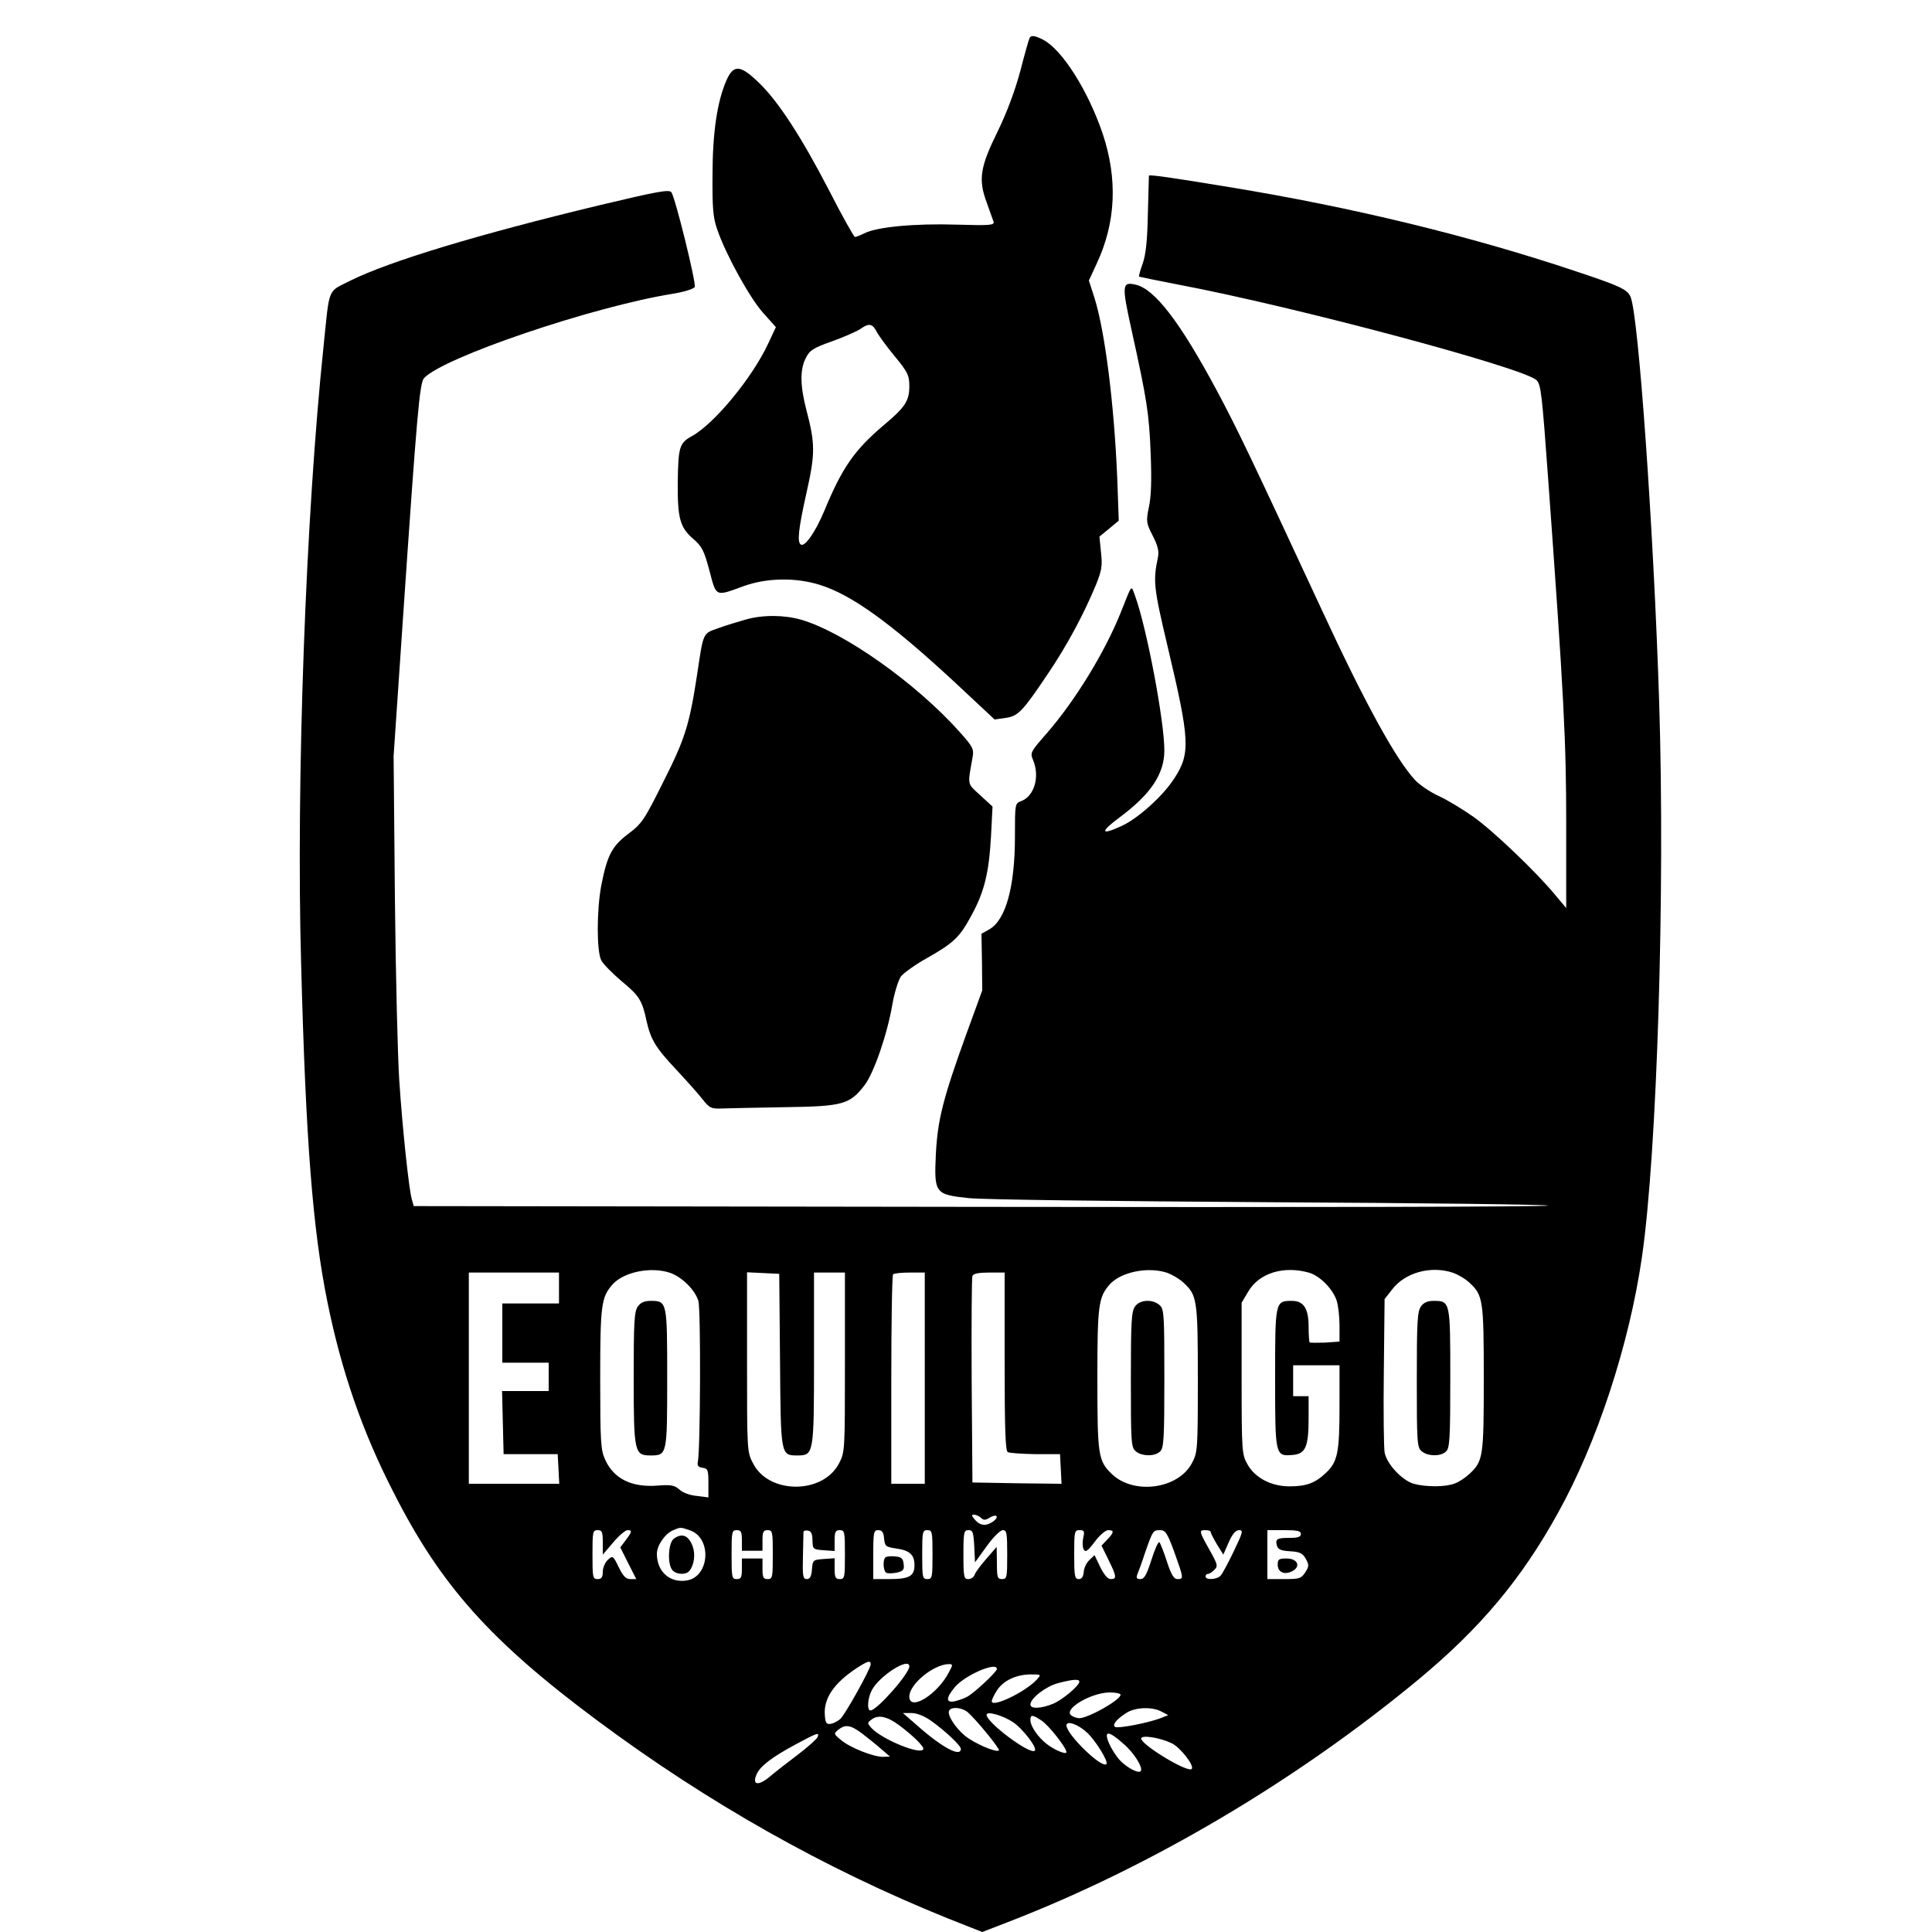
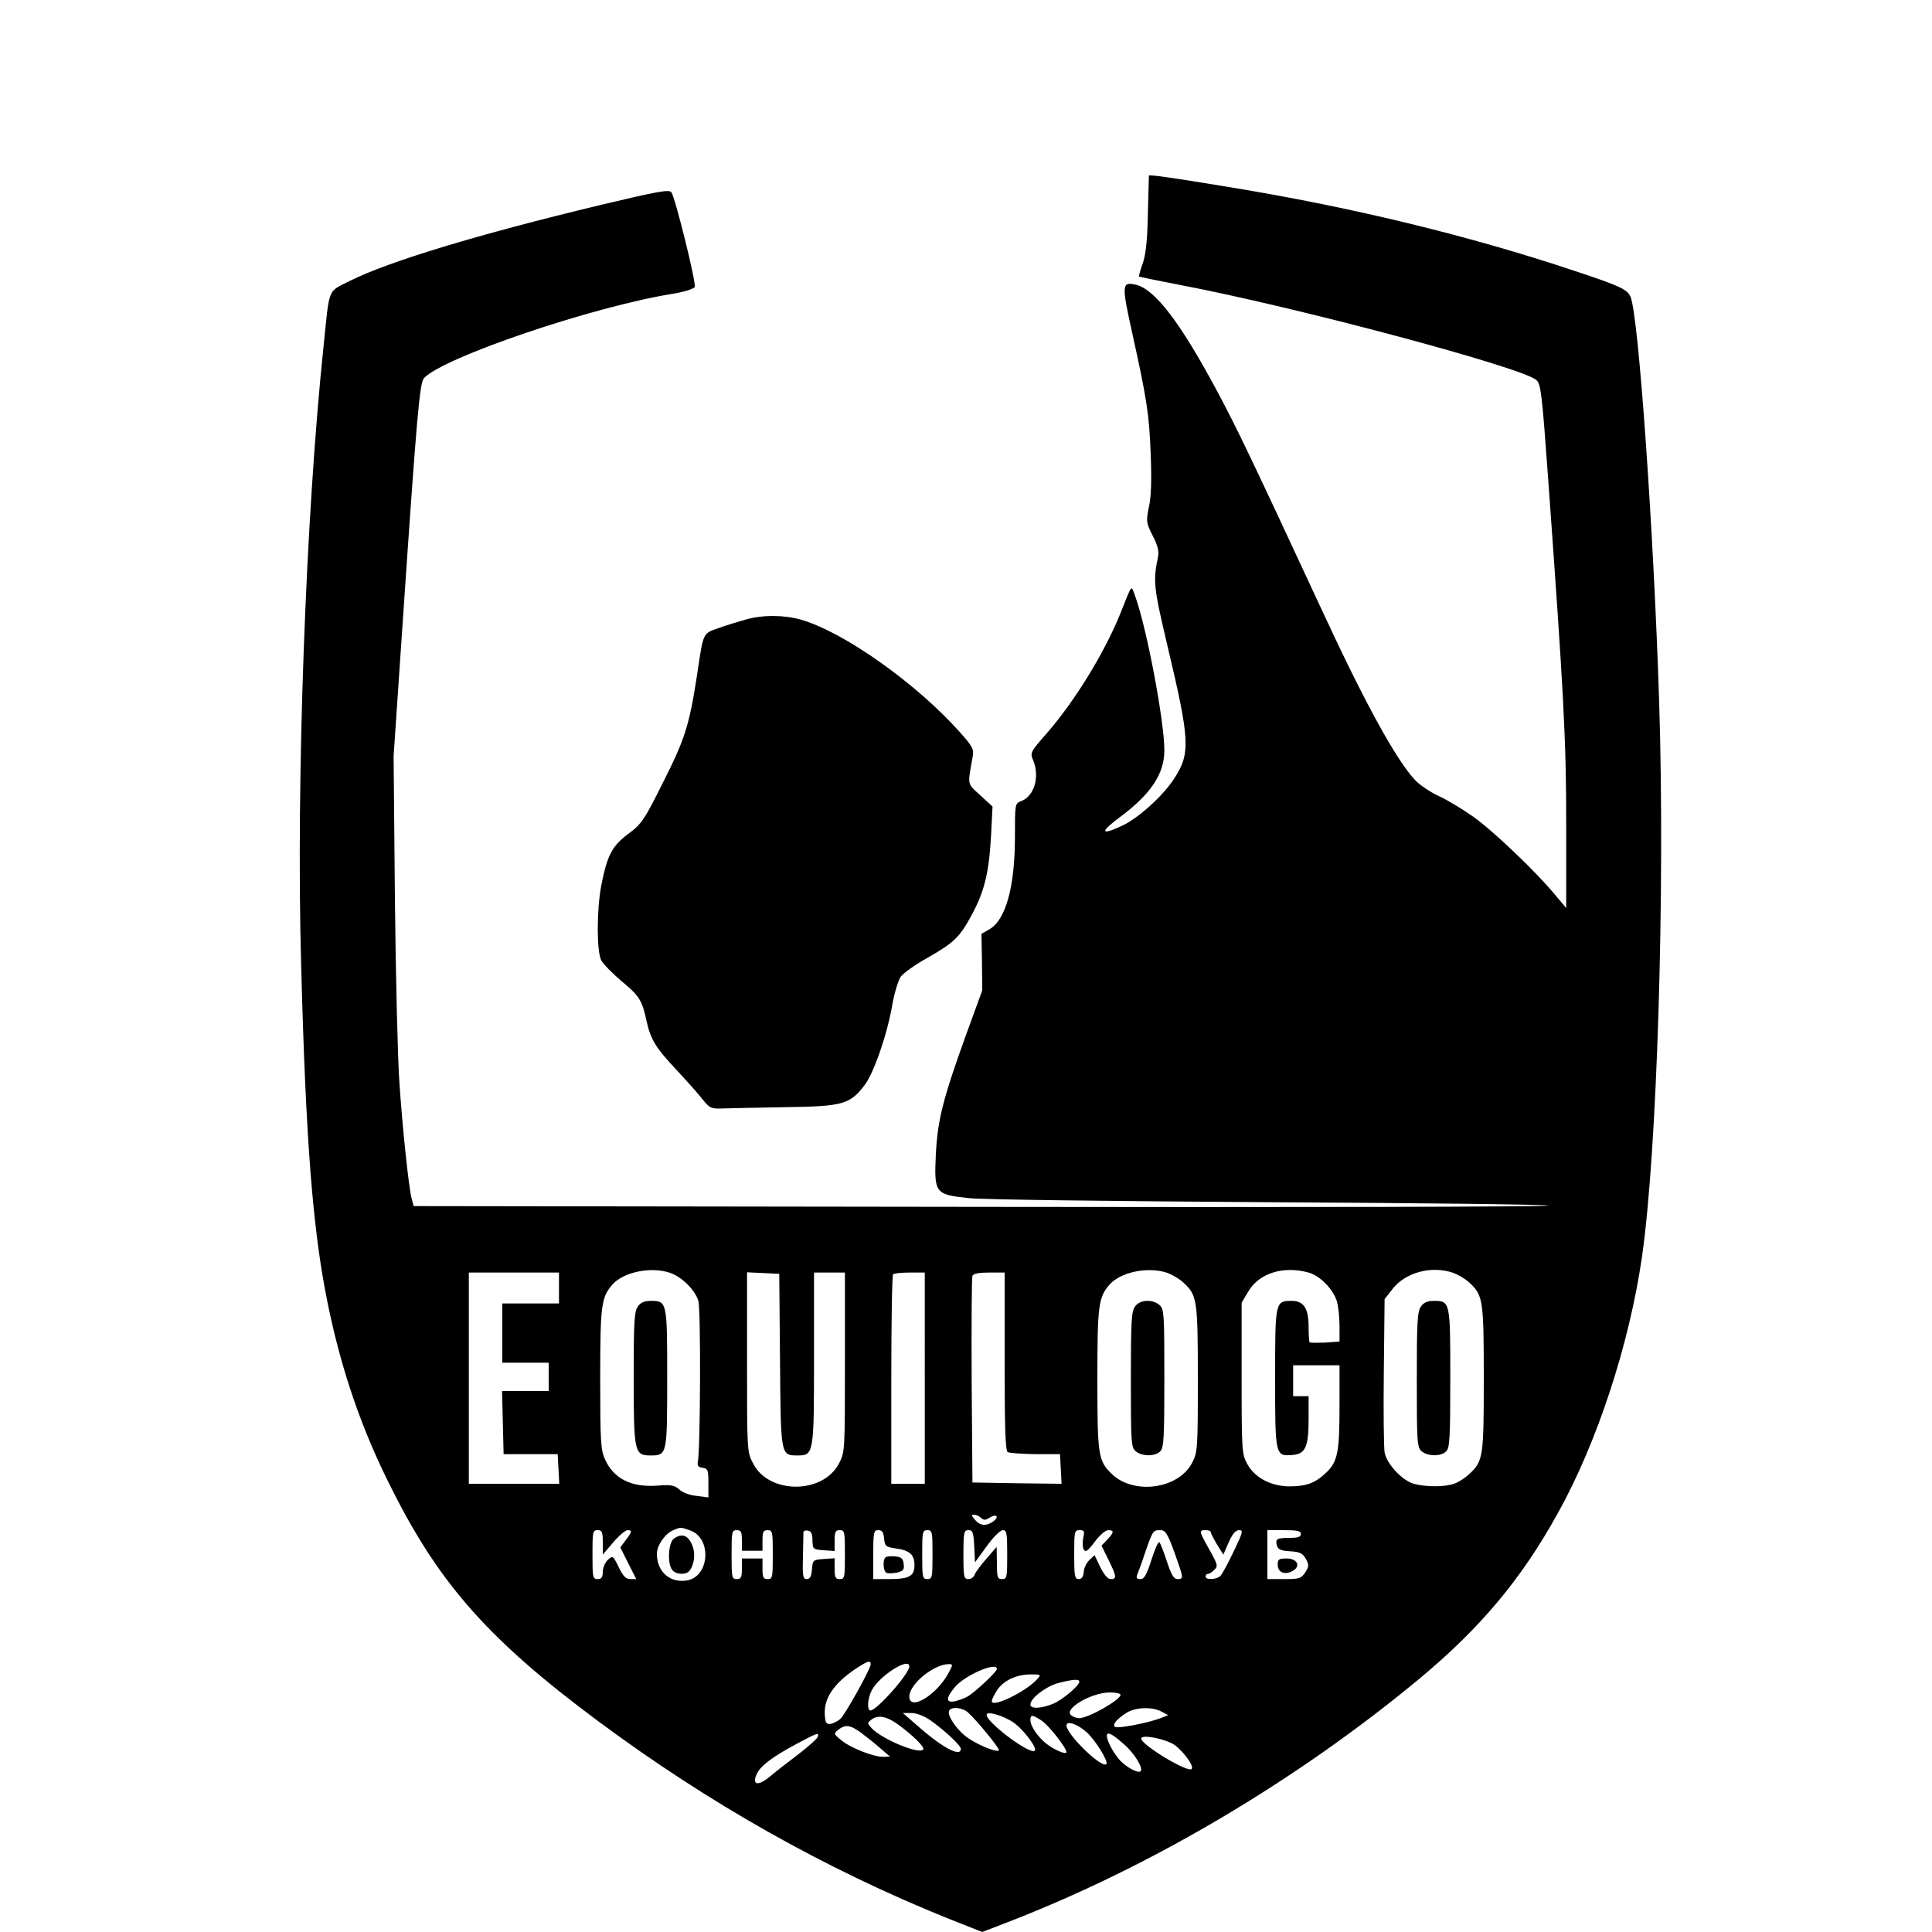
<svg xmlns="http://www.w3.org/2000/svg" height="750pt" preserveAspectRatio="xMidYMid meet" viewBox="0 0 750 750" width="750pt">
  <g transform="matrix(.1 0 0 -.1 0 750)">
-     <path d="m3997 7353c-3-5-19-62-36-128-21-78-52-161-88-235-68-138-76-186-43-275 12-33 24-67 27-76 4-13-13-15-144-11-162 5-308-9-356-33-16-8-34-15-38-15s-49 80-99 178c-107 207-197 346-272 419-74 72-100 74-128 11-36-82-54-204-54-368-1-126 2-165 18-210 32-95 126-266 178-324l50-56-30-64c-62-133-209-311-296-359-49-27-53-42-55-182-1-136 9-172 58-215 36-31 44-46 65-125 27-103 22-101 131-61 90 33 203 35 296 6 125-38 280-151 527-380l153-143 42 6c50 7 66 24 168 176 72 107 137 228 184 342 22 55 25 73 19 125l-6 61 38 31 37 31-6 168c-12 284-47 564-88 696l-22 68 31 67c74 159 81 327 23 502-57 168-157 327-232 366-31 16-46 18-52 7zm-593-1142c8-15 40-59 71-96 49-60 55-72 55-114 0-57-16-82-100-152-114-97-161-165-230-332-34-81-75-141-91-131-15 9-10 59 22 202 34 151 34 189-1 322-24 93-25 155-2 200 15 30 28 39 102 65 47 17 97 39 110 48 34 24 47 21 64-12z" />
    <path d="m4460 6818c0-1-2-68-4-148-2-105-8-158-20-193-10-27-16-50-14-51s71-15 153-31c455-86 1341-323 1390-371 17-17 21-53 45-384 61-842 70-1013 70-1338v-327l-42 50c-75 91-242 250-318 304-41 29-102 66-135 81s-74 43-91 61c-75 80-197 303-364 664-271 583-327 701-407 850-142 265-241 394-315 410-53 12-54-1-14-182 58-263 67-318 73-476 4-100 2-166-7-205-11-56-11-61 15-112 20-39 25-61 20-84-19-92-17-115 38-347 86-363 89-413 26-510-43-68-141-156-204-185-84-39-86-24-6 35 119 89 171 167 171 258 0 114-68 473-113 598-17 45-10 53-56-62-61-153-176-341-286-468-65-74-67-77-54-107 26-64 4-139-47-158-24-9-24-11-24-137 0-197-36-325-100-361l-30-17 2-110 1-110-62-170c-90-249-111-331-118-465-7-152-4-157 127-171 55-6 548-12 1173-16 592-3 1077-9 1077-13 0-5-991-7-2202-5l-2202 3-8 29c-11 41-36 275-48 458-6 88-14 408-17 710l-5 550 36 530c55 806 65 917 82 937 73 80 655 278 968 328 43 7 80 19 83 26 6 16-76 349-91 368-9 11-54 3-276-50-475-114-821-219-971-294-89-45-79-21-103-255-69-655-107-1687-87-2398 18-687 45-1030 102-1311 54-267 135-502 255-736 184-364 377-580 794-890 429-319 881-574 1359-767l134-53 101 39c551 213 1116 547 1591 940 240 199 400 389 542 646 153 274 278 657 327 995 59 407 90 1418 67 2150-21 664-80 1503-111 1577-12 29-38 42-216 101-410 137-866 248-1344 326-230 38-310 49-310 44zm-1859-4259c46-16 97-66 110-109 10-33 8-578-2-625-3-15 2-21 19-23 20-3 22-9 22-59v-56l-46 6c-25 2-55 13-67 25-18 16-32 19-83 15-102-8-171 26-205 101-17 37-19 70-19 314 0 286 4 316 48 366 43 48 148 70 223 45zm1930 0c19-7 47-23 63-38 53-49 56-65 56-374 0-277-1-285-23-327-53-100-224-124-310-43-54 52-57 71-57 370 0 287 4 317 48 367 43 48 148 70 223 45zm549 1c43-12 93-62 109-109 6-19 11-62 11-97v-62l-56-4c-31-1-58-1-60 1s-4 30-4 60c0 72-19 101-65 101-65 0-65-2-65-300 0-302 0-304 69-298 49 4 61 32 61 141v87h-30-30v60 60h90 90v-157c0-181-7-217-52-260-42-40-76-53-142-53-71 0-134 33-163 85-22 39-23 48-23 334v294l25 42c42 73 137 102 235 75zm561-1c19-7 47-23 63-38 53-49 56-66 56-371s-2-322-56-372c-16-15-42-32-57-37-36-14-111-14-159-1-45 13-105 77-113 122-3 18-5 159-3 314l3 281 29 37c50 66 151 94 237 65zm-3471-59v-60h-110-110v-115-115h90 90v-55-55h-90-91l3-122 3-123h105 105l3-57 3-58h-176-175v410 410h175 175zm858-279c3-372 2-371 68-371 63 0 64 5 64 377v333h60 60v-348c0-344 0-349-23-393-63-121-274-120-334 1-23 43-23 51-23 393v348l63-3 62-3zm562-71v-410h-65-65v403c0 222 3 407 7 410 3 4 33 7 65 7h58zm310 66c0-265 3-347 12-353 7-4 56-7 108-8h95l3-58 3-57-173 2-173 3-3 395c-1 217 0 401 3 407 3 9 26 13 65 13h60zm-92-608c10-10 17-10 33 0 27 17 40 5 15-14-27-19-50-18-71 6-14 16-15 20-4 20 8 0 21-6 27-12zm-1129-49c85-30 76-178-11-194-66-12-118 33-118 103 0 33 32 79 64 92 28 12 28 12 65-1zm-339-46v-48l41 48c22 26 47 47 55 47 19 0 18-6-7-39l-21-28 31-62 31-61h-23c-17 0-28 11-45 46-22 45-23 46-42 29-11-10-20-31-20-47 0-21-5-28-20-28-19 0-20 7-20 95s1 95 20 95c17 0 20-7 20-47zm540 7v-40h40 40v40c0 33 3 40 20 40 19 0 20-7 20-95s-1-95-20-95c-17 0-20 7-20 40v40h-40-40v-40c0-33-3-40-20-40-19 0-20 7-20 95s1 95 20 95c17 0 20-7 20-40zm274 0c1-34 2-35 44-38l42-3v40c0 34 3 41 20 41 19 0 20-7 20-95s-1-95-20-95c-17 0-20 7-20 41v40l-42-3c-42-3-43-4-46-40-2-28-8-38-20-38-15 0-17 11-15 88 1 48 2 91 2 95 1 5 9 7 18 5 12-2 17-13 17-38zm278 8c3-30 6-33 45-39 54-7 73-24 73-65 0-43-21-54-99-54h-61v95c0 87 2 95 19 95 15 0 21-8 23-32zm188-63c0-88-1-95-20-95s-20 7-20 95 1 95 20 95 20-7 20-95zm162 33 3-63 45 62c25 35 53 63 63 63 15 0 17-11 17-95 0-88-1-95-20-95-18 0-20 7-20 63l-1 62-39-45c-22-25-43-53-46-62-3-10-14-18-25-18-17 0-19 8-19 95 0 88 2 95 20 95 16 0 19-8 22-62zm423 32c-3-16-3-36 2-45 7-12 15-7 43 30 18 25 42 45 52 45 24 0 23-9-4-37l-22-23 27-55c32-65 33-75 9-75-12 0-26 17-41 47l-22 46-21-20c-11-11-21-32-21-47-2-17-8-26-19-26-16 0-18 11-18 95 0 90 1 95 21 95 18 0 20-4 14-30zm354-56c36-101 37-104 12-104-14 0-24 16-41 68-12 37-25 70-29 75-4 4-18-26-31-68-19-59-28-75-43-75-14 0-17 4-12 18 4 9 18 47 30 84 30 86 31 88 59 88 20 0 28-12 55-86zm141 79c0-5 11-26 24-48l25-40 21 48c14 32 27 47 40 47 17 0 15-8-20-81-21-44-44-87-51-95-13-16-59-19-59-4 0 6 4 10 9 10s17 7 25 16c15 14 13 21-19 78-41 73-41 76-15 76 11 0 20-3 20-7zm350-8c0-11-11-15-43-15-50 0-57-4-50-30 4-15 16-20 51-22 38-2 49-8 61-29 13-24 13-29-2-53-16-24-23-26-82-26h-65v95 95h65c51 0 65-3 65-15zm-1670-506c0-17-99-195-118-212-9-8-26-17-37-19-17-2-21 3-23 34-5 64 34 123 123 182 43 28 55 32 55 15zm150-8c0-28-126-171-151-171-14 0-11 48 5 78 29 56 146 131 146 93zm154-22c-45-88-154-154-154-95 0 48 94 125 153 126 16 0 17-2 1-31zm186 12c0-11-90-95-116-108-10-6-31-13-46-17-37-8-37 12-1 55 39 46 163 100 163 70zm155-41c-44-48-175-111-175-84 0 5 8 23 19 40 24 39 74 63 130 64 43 0 44 0 26-20zm165-8c0-16-66-71-102-86-46-19-88-21-88-3 0 24 59 70 107 83 57 15 83 17 83 6zm160-51c0-20-124-90-160-91-8 0-22 4-30 10-36 23 73 89 148 90 23 0 42-4 42-9zm-593-68c35-31 126-143 121-148-10-10-95 27-131 56-40 33-72 84-62 99 10 16 51 11 72-7zm753 2 25-13-30-12c-46-18-165-41-176-34-13 8 7 32 46 56 35 21 100 23 135 3zm-897-34c55-39 117-97 117-110 0-34-73 5-171 92l-54 47h33c21 0 49-11 75-29zm319-6c39-26 96-101 85-111-17-18-187 109-187 139 0 16 62-2 102-28zm-442-12c55-41 100-85 94-94-13-22-162 40-201 83-17 19-17 20 2 34 25 18 59 11 105-23zm553 18c28-18 97-106 97-123 0-11-48 9-78 33-33 26-62 68-62 92 0 22 8 21 43-2zm176-46c34-31 85-114 76-123-17-19-155 115-155 150 0 20 44 5 79-27zm-873-4c21-16 55-43 74-60l35-30-27-1c-38 0-127 35-163 65-29 24-29 25-11 40 28 22 48 19 92-14zm-172-14c-3-8-37-38-76-68-40-30-90-69-111-87-45-37-69-31-49 12 14 30 57 64 152 115 82 44 92 48 84 28zm1188-27c42-36 77-94 66-106-10-9-53 14-80 42-15 16-34 46-43 67-21 50-2 50 57-3zm186 3c34-16 90-88 78-100-15-16-196 94-196 118 0 15 72 4 118-18z" />
    <path d="m2476 2428c-14-19-16-63-16-278 0-288 3-300 65-300 65 0 65 2 65 300s0 300-65 300c-24 0-39-7-49-22z" />
    <path d="m4406 2428c-14-19-16-63-16-284 0-240 1-262 18-277 23-21 76-22 96-1 14 13 16 53 16 283 0 247-1 269-18 284-27 25-78 22-96-5z" />
    <path d="m5516 2428c-14-19-16-63-16-284 0-240 1-262 18-277 23-21 76-22 96-1 14 13 16 53 16 284 0 298 0 300-65 300-24 0-39-7-49-22z" />
    <path d="m2616 1527c-22-16-26-98-6-122 15-18 54-20 67-2 18 22 23 65 12 94-16 43-41 53-73 30z" />
    <path d="m3437 1454c-11-11-8-52 3-59 6-4 24-3 41 0 25 6 30 11 27 33-2 22-9 28-33 30-17 2-34 0-38-4z" />
    <path d="m4960 1426c0-26 21-39 48-29 44 16 34 53-14 53-29 0-34-3-34-24z" />
    <path d="m2895 5095c-27-8-75-22-105-33-63-22-59-15-84-182-30-194-46-247-131-415-74-149-84-163-136-202-64-48-82-84-105-201-18-97-18-254 0-290 8-15 44-51 79-81 68-56 80-74 97-155 16-71 35-103 114-187 39-42 85-93 102-115 29-36 34-39 80-37 27 1 137 3 244 5 222 3 249 11 306 85 36 47 88 196 108 313 8 46 23 94 33 109 11 14 57 47 102 72 104 59 127 81 173 167 49 90 67 163 75 304l6 117-48 44c-52 48-49 36-29 150 5 29 0 39-51 96-168 188-447 386-614 435-66 19-148 20-216 1z" />
  </g>
</svg>